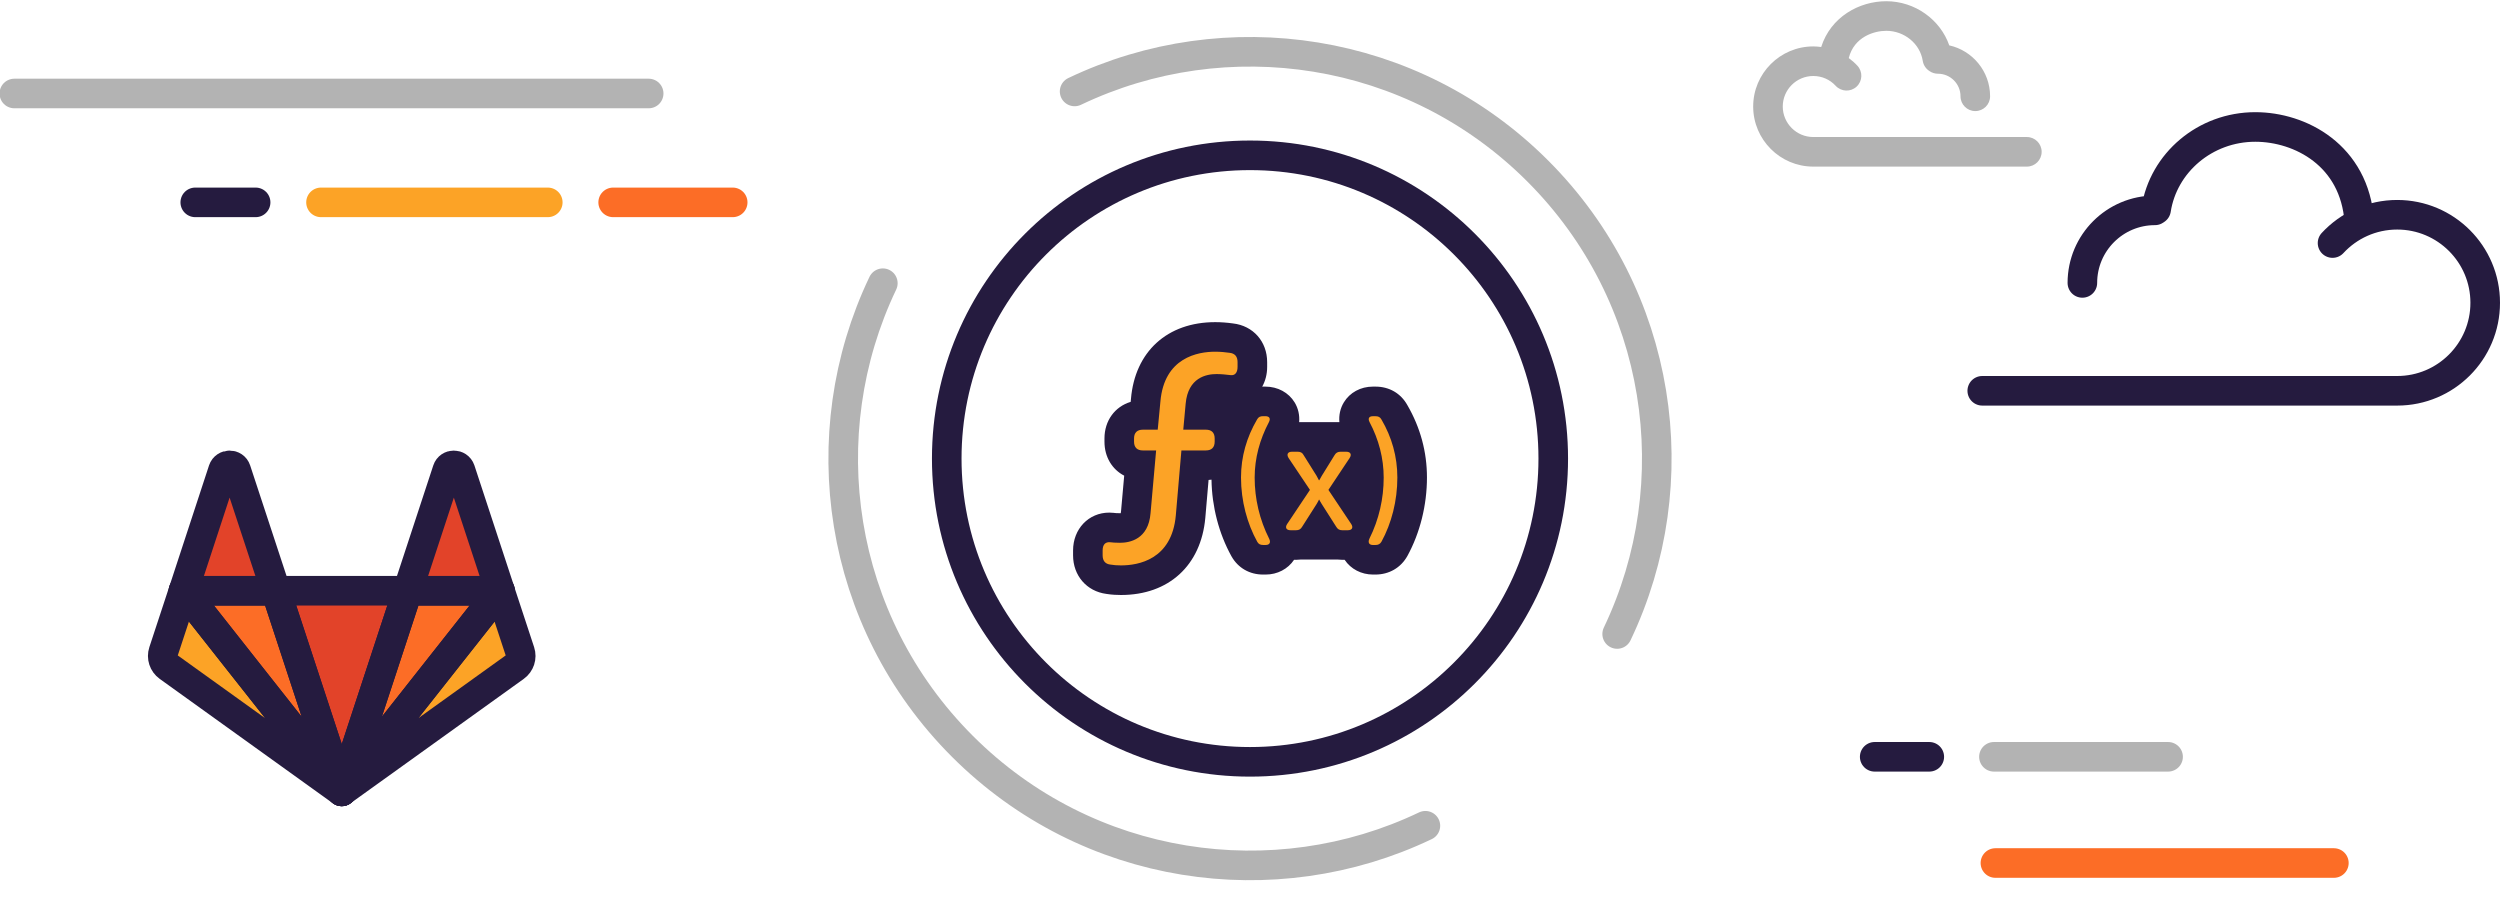
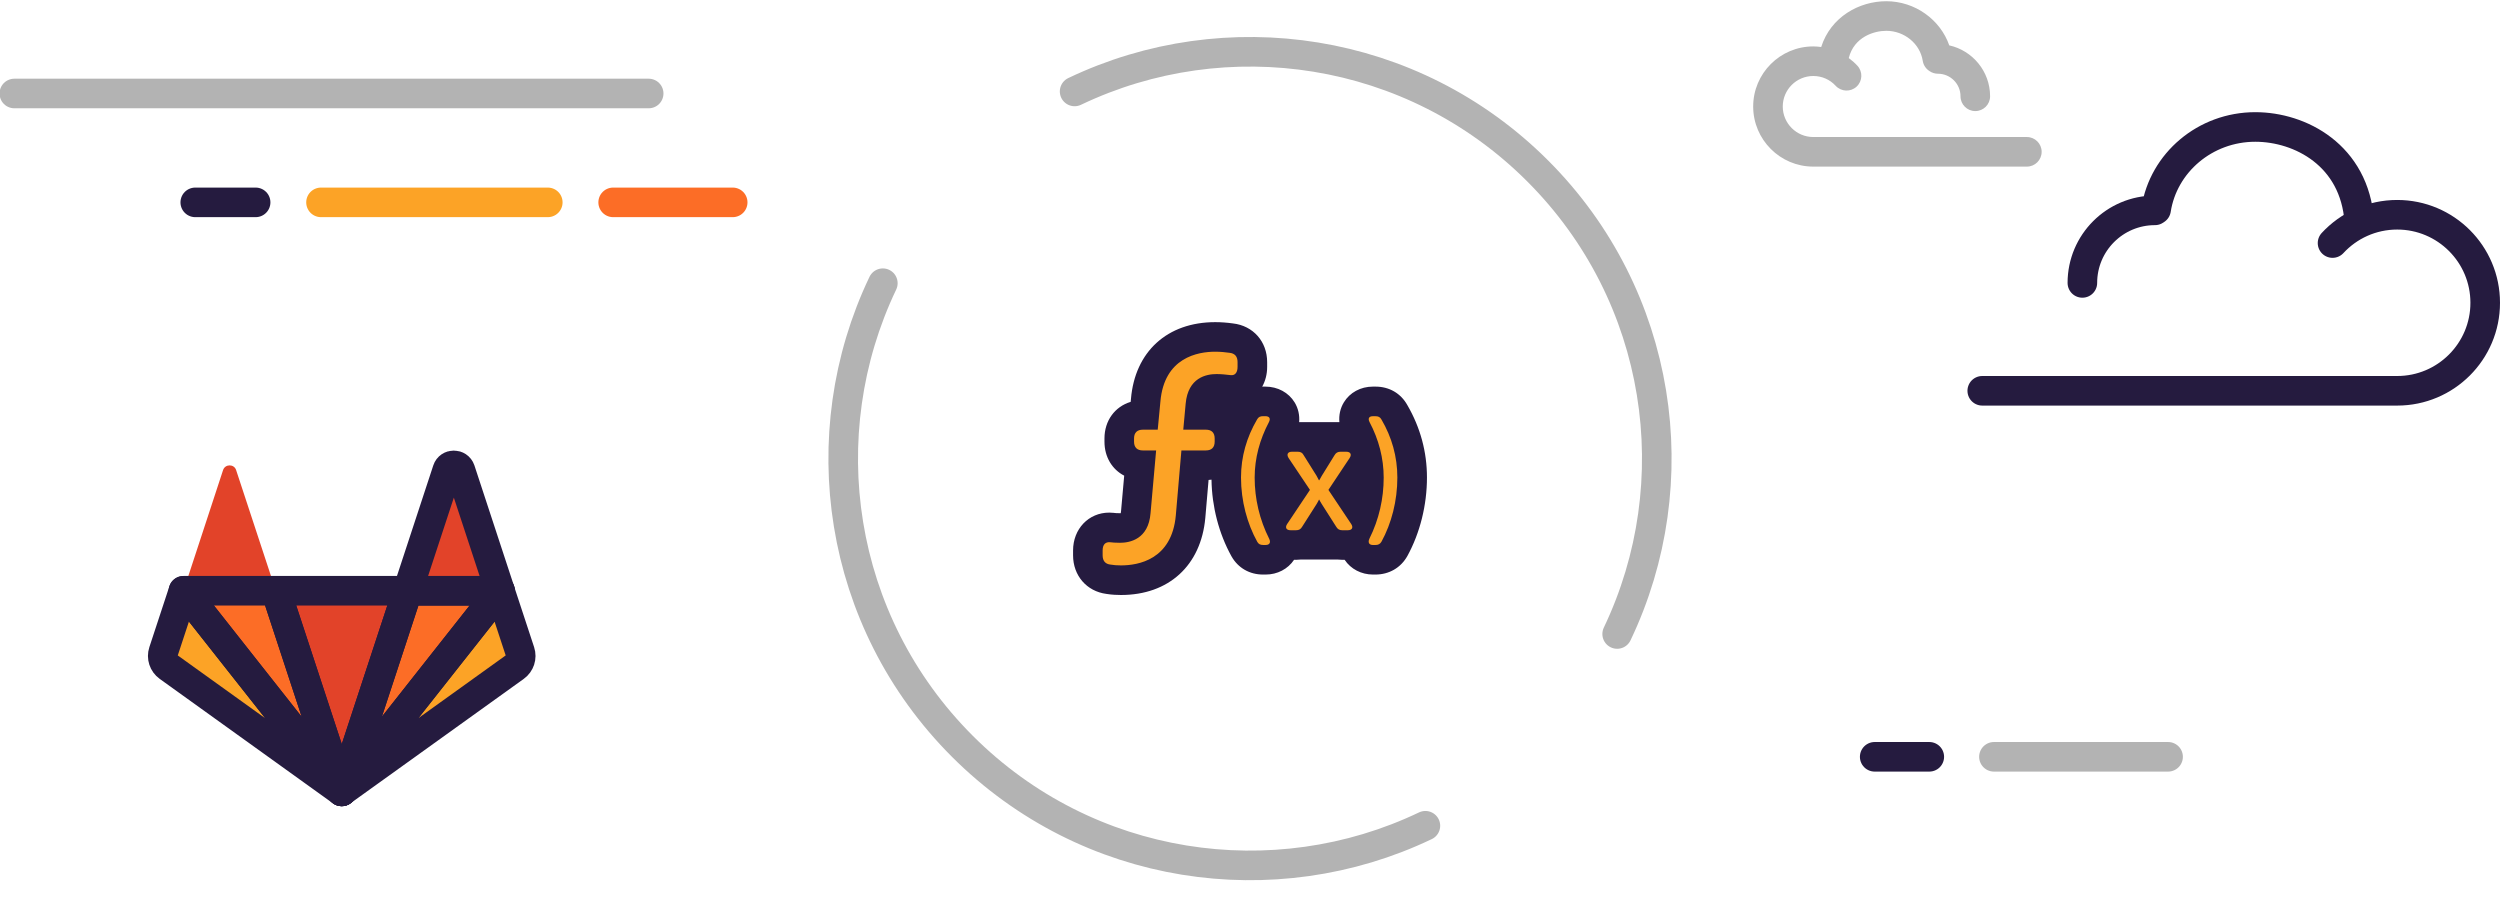
<svg xmlns="http://www.w3.org/2000/svg" viewBox="0 0 676 248" enable-background="new 0 0 676 248">
  <switch>
    <g>
      <path d="m380.54 109.53c-1.765-3.175-4.89-4.99-8.604-4.99h-.712c-3.296 0-6.23 1.593-7.849 4.261-.977 1.61-1.373 3.471-1.205 5.351h-10.879c.16-1.864-.238-3.719-1.213-5.328-1.627-2.683-4.587-4.284-7.918-4.284h-.631c-.077 0-.15.013-.227.014.848-1.539 1.336-3.355 1.336-5.344v-1.296c0-5.565-3.79-9.835-9.244-10.459-1.658-.23-3.272-.347-4.799-.347-12.982 0-21.717 7.993-22.787 20.771l-.075.784c-4.249 1.281-7.086 5.057-7.086 9.903v.862c0 4.146 2.075 7.507 5.334 9.194l-.846 9.513c-.021.268-.054.475-.085.631-.065.004-.138.007-.218.007-.937 0-1.316-.048-1.593-.082l-.162-.019c-.395-.042-.773-.061-1.139-.061-5.577 0-9.783 4.405-9.783 10.248v1.296c0 5.495 3.685 9.738 9 10.438 1.476.243 2.954.296 3.96.296 12.904 0 21.638-7.975 22.797-20.843l.883-10.265c.269-.016.531-.049.792-.083.098 7.26 1.993 14.592 5.389 20.708l.054.094c1.771 3.09 4.866 4.862 8.493 4.862h.716c3.161 0 6-1.49 7.67-3.986h.566c.39 0 .771-.028 1.148-.069h10.168c.377.041.757.069 1.147.069h.646c1.665 2.496 4.516 3.986 7.675 3.986h.628c3.706 0 6.858-1.82 8.648-4.994l.051-.093c3.392-6.203 5.259-13.719 5.259-21.16.002-6.92-1.785-13.508-5.31-19.582" fill="#251b3f" />
      <path d="m506.92 204.64h14.76" fill="#e24329" stroke="#251b3f" stroke-linejoin="round" stroke-linecap="round" stroke-width="8" stroke-miterlimit="10" />
      <path d="m539.16 204.64h47.09" opacity=".3" fill="none" stroke="#000" stroke-linejoin="round" stroke-linecap="round" stroke-width="8" stroke-miterlimit="10" />
-       <path d="m539.56 233.36h91.52" fill="none" stroke="#fc6d26" stroke-linejoin="round" stroke-linecap="round" stroke-width="8" stroke-miterlimit="10" />
      <g opacity=".3">
        <path d="m437.28 171.43c19.531-40.889 12.371-91.34-21.496-125.21s-84.32-41.03-125.21-21.496" fill="none" stroke="#000" stroke-linejoin="round" stroke-linecap="round" stroke-width="8" stroke-miterlimit="10" />
        <path d="m238.72 76.58c-19.531 40.889-12.371 91.34 21.496 125.21s84.32 41.03 125.21 21.496" fill="none" stroke="#000" stroke-linejoin="round" stroke-linecap="round" stroke-width="8" stroke-miterlimit="10" />
      </g>
      <path d="M3.88,25.28H175.4" opacity=".3" fill="none" stroke="#000" stroke-linejoin="round" stroke-linecap="round" stroke-width="8" stroke-miterlimit="10" />
      <path d="m52.8 54.72h16.32" fill="none" stroke="#251b3f" stroke-linejoin="round" stroke-linecap="round" stroke-width="8" stroke-miterlimit="10" />
      <path d="m165.8 54.72h32.32" fill="none" stroke="#fc6d26" stroke-linejoin="round" stroke-linecap="round" stroke-width="8" stroke-miterlimit="10" />
      <path d="m86.8 54.72h61.32" fill="none" stroke="#fca326" stroke-linejoin="round" stroke-linecap="round" stroke-width="8" stroke-miterlimit="10" />
-       <circle cx="338" cy="124" r="82" fill="none" stroke="#251b3f" stroke-linejoin="round" stroke-linecap="round" stroke-width="8" stroke-miterlimit="10" />
      <g>
        <path d="m302.83 146.77c2.664 0 7.701-.935 8.276-7.987l1.51-16.983h-3.595c-1.513 0-2.376-.791-2.376-2.375v-.863c0-1.584.863-2.375 2.376-2.375h4.03l.719-7.555c1.01-12.02 10.217-13.528 14.823-13.528 1.438 0 2.808.144 3.814.288 1.51.144 2.229 1.01 2.229 2.518v1.296c0 1.582-.719 2.375-1.87 2.231s-2.592-.288-3.814-.288c-2.736 0-7.701.935-8.348 7.987l-.647 7.05h6.115c1.513 0 2.376.791 2.376 2.375v.863c0 1.584-.863 2.375-2.376 2.375h-6.619l-1.51 17.558c-1.082 12.02-10.221 13.528-14.826 13.528-1.01 0-2.01-.072-2.804-.216-1.441-.144-2.16-1.01-2.16-2.518v-1.296c0-1.582.719-2.375 2.089-2.231.575.072 1.294.144 2.588.144" fill="#fca326" />
        <path d="m335.57 129.11c0-5.664 1.553-10.909 4.321-15.65.376-.713.879-.923 1.634-.923h.631c1.092 0 1.468.629.964 1.595-2.474 4.698-3.86 9.734-3.86 15.02 0 5.664 1.301 11.329 3.945 16.573.461.964.085 1.636-.964 1.636h-.716c-.755 0-1.216-.252-1.553-.84-2.725-4.908-4.402-11.03-4.402-17.41" fill="#fca326" />
        <path d="m354.21 132.47l-5.789-8.642c-.588-.966-.212-1.678.922-1.678h1.595c.755 0 1.258.294 1.592.964l3.442 5.496c.294.546.67 1.26.67 1.26h.085c0 0 .418-.714.713-1.26l3.399-5.496c.376-.67.882-.964 1.638-.964h1.549c1.134 0 1.553.713.925 1.678l-5.749 8.642 6.168 9.23c.631.966.209 1.678-.922 1.678h-1.51c-.755 0-1.258-.294-1.638-.964l-3.903-6.127c-.333-.503-.67-1.173-.67-1.173h-.085c0 0-.291.67-.628 1.173l-3.903 6.127c-.376.67-.879.964-1.638.964h-1.51c-1.131 0-1.553-.713-.922-1.678l6.169-9.23" fill="#fca326" />
        <path d="m374.15 129.16c0-5.285-1.34-10.32-3.818-15.02-.503-.966-.167-1.595.883-1.595h.713c.755 0 1.258.211 1.638.923 2.768 4.741 4.278 9.985 4.278 15.65 0 6.334-1.595 12.417-4.278 17.326-.379.672-.883.923-1.68.923h-.628c-1.092 0-1.428-.714-.964-1.721 2.598-5.201 3.856-10.865 3.856-16.486" fill="#fca326" />
      </g>
      <path d="m536 105.67h112.2c13.144 0 23.799-10.656 23.799-23.8s-10.655-23.799-23.799-23.799c-6.911 0-13.13 2.946-17.482 7.65" fill="none" stroke="#251b3f" stroke-linejoin="round" stroke-linecap="round" stroke-width="8" stroke-miterlimit="10" />
      <path d="m637.96 59.92c-1.241-17.99-16.02-25.589-28.12-25.589-13.597 0-24.859 9.692-26.833 22.337l-.307.21c-10.838 0-19.628 8.784-19.628 19.622" fill="none" stroke="#251b3f" stroke-linejoin="round" stroke-linecap="round" stroke-width="8" stroke-miterlimit="10" />
      <path d="m548.06 37.05h-57.75c-4.549 0-8.25-3.7-8.25-8.249s3.701-8.25 8.25-8.25c2.327 0 4.479.942 6.06 2.652 1.499 1.624 4.03 1.723 5.652.223 1.622-1.499 1.722-4.03.223-5.652-.713-.772-1.502-1.458-2.34-2.071 1.436-5.747 6.861-7.37 10.144-7.37 4.898 0 9.137 3.488 9.859 8.113.17 1.089.782 2.06 1.691 2.683l.158.108c.666.456 1.454.7 2.261.7 3.365 0 6.103 2.736 6.103 6.1 0 2.209 1.791 4 4 4s4-1.791 4-4c0-6.725-4.733-12.365-11.04-13.766-2.429-6.978-9.276-11.938-17.03-11.938-7.337 0-15.02 4.242-17.599 12.379-.708-.095-1.42-.16-2.141-.16-8.96 0-16.25 7.29-16.25 16.25s7.29 16.249 16.25 16.249h57.75c2.209 0 4-1.791 4-4s-1.791-4-4-4" opacity=".3" />
      <g>
        <path d="m92.42 213.98l17.826-54.24h-35.651l17.825 54.24" fill="#e24329" />
        <path d="m92.4 213.98l-17.826-54.24h-24.96l42.786 54.24" fill="#fc6d26" />
        <path d="m49.609 159.76l-5.424 16.48c-.491 1.496.039 3.148 1.336 4.081l46.873 33.678-42.785-54.24" fill="#fca326" />
        <path d="m49.612 159.76h24.98l-10.75-32.668c-.55-1.671-2.948-1.671-3.518 0l-10.712 32.668" fill="#e24329" />
        <path d="m92.42 213.98l17.826-54.24h24.98l-42.806 54.24" fill="#fc6d26" />
        <path d="m135.2 159.76l5.424 16.48c.491 1.496-.039 3.148-1.336 4.081l-46.873 33.659 42.785-54.22" fill="#fca326" />
        <path d="m135.21 159.76h-24.98l10.731-32.668c.55-1.671 2.948-1.671 3.518 0l10.731 32.668" fill="#e24329" />
        <g>
          <path d="m92.42 213.98l17.826-54.24h-35.651l17.825 54.24z" fill="none" stroke="#251b3f" stroke-linejoin="round" stroke-linecap="round" stroke-width="8" stroke-miterlimit="10" />
          <path d="m92.4 213.98l-17.826-54.24h-24.96l42.786 54.24z" fill="none" stroke="#251b3f" stroke-linejoin="round" stroke-linecap="round" stroke-width="8" stroke-miterlimit="10" />
          <path d="m49.609 159.76l-5.424 16.48c-.491 1.496.039 3.148 1.336 4.081l46.873 33.678-42.785-54.24v.001z" fill="none" stroke="#251b3f" stroke-linejoin="round" stroke-linecap="round" stroke-width="8" stroke-miterlimit="10" />
-           <path d="m49.612 159.76h24.98l-10.75-32.668c-.55-1.671-2.948-1.671-3.518 0 0 0-10.712 32.668-10.712 32.668z" fill="none" stroke="#251b3f" stroke-linejoin="round" stroke-linecap="round" stroke-width="8" stroke-miterlimit="10" />
          <path d="m92.42 213.98l17.826-54.24h24.98l-42.806 54.24z" fill="none" stroke="#251b3f" stroke-linejoin="round" stroke-linecap="round" stroke-width="8" stroke-miterlimit="10" />
          <path d="m135.2 159.76l5.424 16.48c.491 1.496-.039 3.148-1.336 4.081l-46.873 33.659 42.785-54.22z" fill="none" stroke="#251b3f" stroke-linejoin="round" stroke-linecap="round" stroke-width="8" stroke-miterlimit="10" />
          <path d="m135.21 159.76h-24.98l10.731-32.668c.55-1.671 2.948-1.671 3.518 0l10.731 32.668z" fill="none" stroke="#251b3f" stroke-linejoin="round" stroke-linecap="round" stroke-width="8" stroke-miterlimit="10" />
        </g>
      </g>
    </g>
  </switch>
</svg>